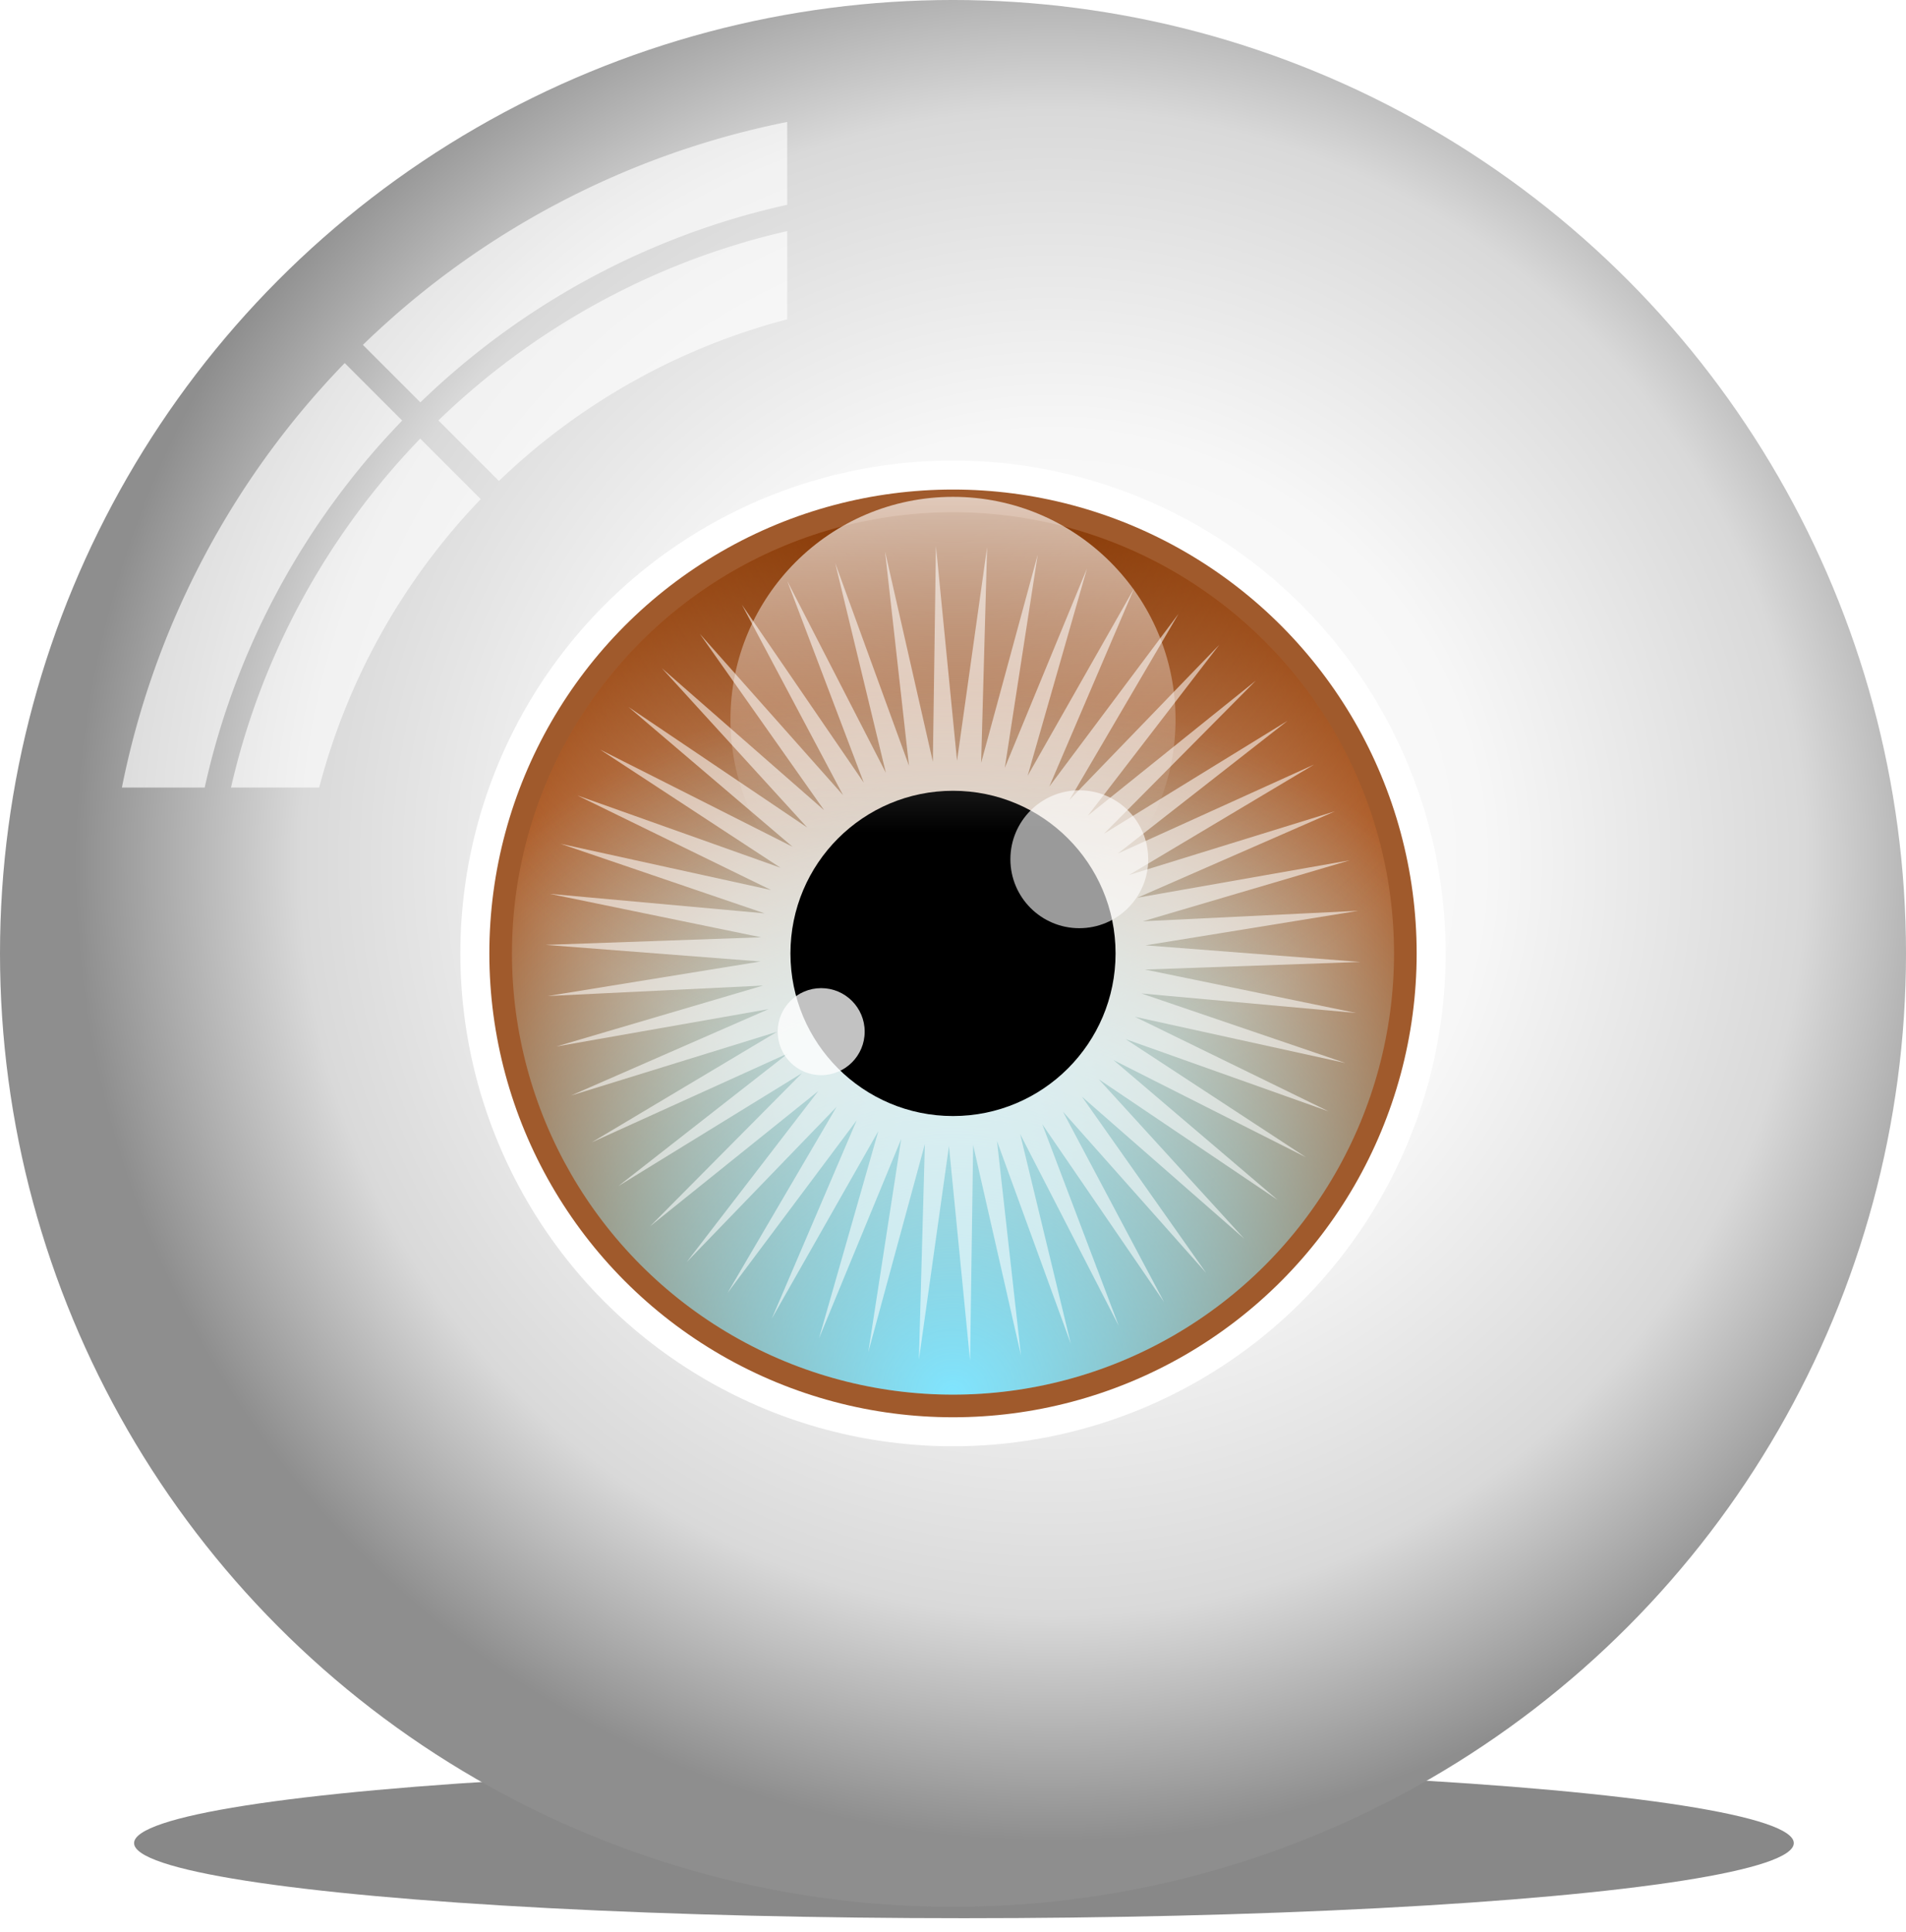
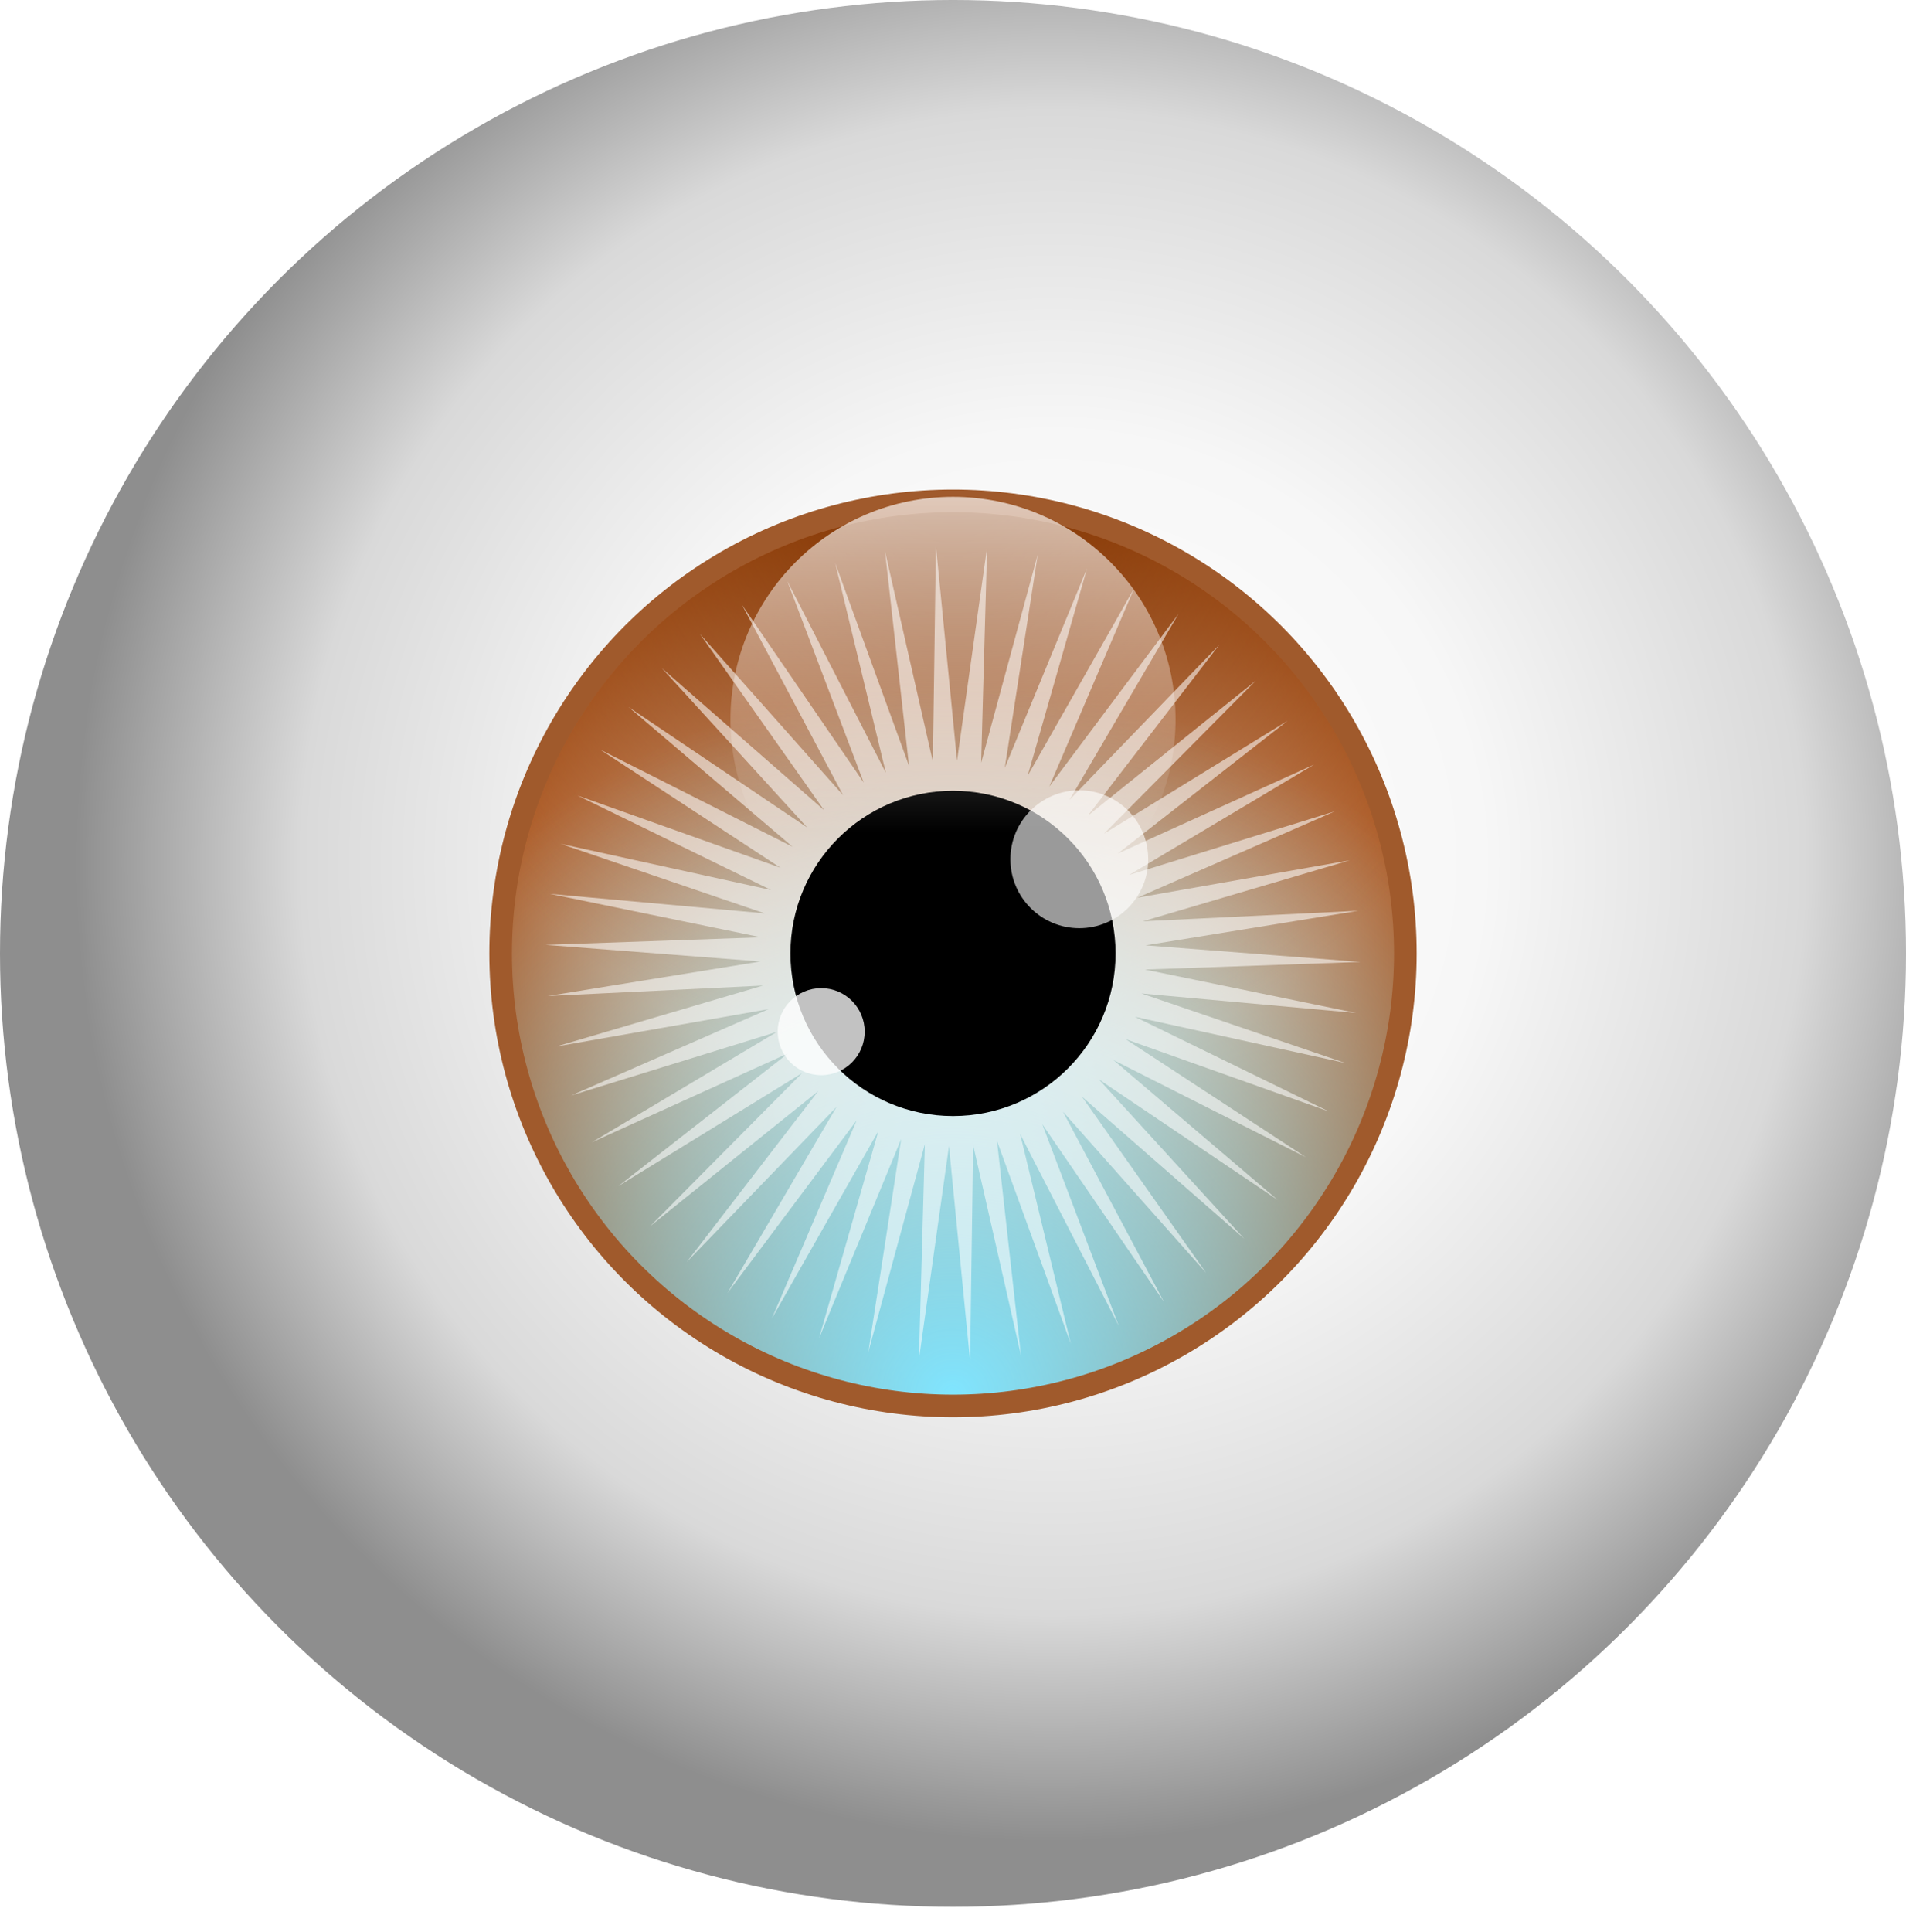
<svg xmlns="http://www.w3.org/2000/svg" xmlns:xlink="http://www.w3.org/1999/xlink" width="1198.772" height="1214.618" viewBox="0 0 317.175 321.368">
  <defs>
    <linearGradient id="e">
      <stop style="stop-color:#fff;stop-opacity:.674" offset="0" />
      <stop style="stop-color:#fff;stop-opacity:0" offset="1" />
    </linearGradient>
    <linearGradient id="c">
      <stop style="stop-color:#803300;stop-opacity:1" offset="0" />
      <stop style="stop-color:#803300;stop-opacity:0" offset="1" />
    </linearGradient>
    <linearGradient id="b">
      <stop style="stop-color:#f4e4d8;stop-opacity:1" offset="0" />
      <stop style="stop-color:#e3b79a;stop-opacity:1" offset=".511" />
      <stop style="stop-color:#b46532;stop-opacity:1" offset="1" />
    </linearGradient>
    <linearGradient id="a">
      <stop style="stop-color:#fff;stop-opacity:1" offset="0" />
      <stop style="stop-color:#f7f7f7;stop-opacity:1" offset=".44" />
      <stop style="stop-color:#d9d9d9;stop-opacity:1" offset=".769" />
      <stop style="stop-color:#8e8e8e;stop-opacity:1" offset="1" />
    </linearGradient>
    <linearGradient id="d">
      <stop style="stop-color:#80e5ff;stop-opacity:1" offset="0" />
      <stop style="stop-color:#80e5ff;stop-opacity:0" offset="1" />
    </linearGradient>
    <linearGradient xlink:href="#e" id="k" x1="226.3" y1="194.171" x2="226.3" y2="210.16" gradientUnits="userSpaceOnUse" gradientTransform="matrix(3.504 0 0 3.504 -565.764 -532.899)" />
    <radialGradient xlink:href="#b" id="h" cx="225.841" cy="218.605" fx="225.841" fy="218.605" r="26.114" gradientUnits="userSpaceOnUse" gradientTransform="matrix(2.811 0 0 2.811 -409.097 -390.855)" />
    <radialGradient xlink:href="#c" id="i" cx="225.841" cy="189.529" fx="225.841" fy="189.529" r="26.114" gradientUnits="userSpaceOnUse" gradientTransform="translate(-659.632 -601.108) scale(3.92)" />
    <radialGradient xlink:href="#d" id="j" cx="225.841" cy="244.739" fx="225.841" fy="244.739" r="26.114" gradientUnits="userSpaceOnUse" gradientTransform="matrix(4.529 0 0 4.529 -797.277 -811.518)" />
    <radialGradient xlink:href="#a" id="g" cx="232.03" cy="213.037" fx="232.03" fy="213.037" r="60.383" gradientUnits="userSpaceOnUse" gradientTransform="translate(-383.072 -365.664) scale(2.695)" />
    <filter style="color-interpolation-filters:sRGB" id="f" x="-.008" width="1.017" y="-.089" height="1.179">
      <feGaussianBlur stdDeviation=".406" />
    </filter>
  </defs>
  <g transform="translate(-67.043 -64.947)">
-     <ellipse style="opacity:.683;fill:#000;fill-opacity:1;stroke:none;stroke-width:1.332;filter:url(#f)" cx="226.504" cy="273.535" rx="58.839" ry="5.453" transform="matrix(2.347 0 0 2.291 -304.154 -255.146)" />
    <circle style="fill:url(#g);fill-opacity:1;stroke:none;stroke-width:3.088" cx="225.631" cy="223.534" r="158.588" />
-     <path style="opacity:.65;fill:#fff;fill-opacity:1;stroke:none;stroke-width:3.088" d="M198.042 85.232a141.028 141.028 0 0 0-70.608 37.08l9.564 9.564c16.635-16.089 37.633-27.695 61.044-32.864zm0 18.154c-22.245 5.083-42.192 16.18-58.042 31.492l10.07 10.07a109.02 109.02 0 0 1 47.972-26.885zm-73.635 21.952a141.028 141.028 0 0 0-37.08 70.608h13.781c5.169-23.41 16.775-44.409 32.864-61.043zm12.566 12.566c-15.31 15.85-26.408 35.797-31.491 58.042h14.677a109.02 109.02 0 0 1 26.884-47.972z" />
-     <circle style="fill:#fff;fill-opacity:1;stroke:none;stroke-width:3.088" cx="225.631" cy="223.534" r="81.98" />
    <circle style="fill:#a05a2c;fill-opacity:1;stroke:none;stroke-width:3.088" cx="225.631" cy="223.534" r="77.157" />
    <circle style="fill:url(#h);fill-opacity:1;stroke:none;stroke-width:3.088" cx="225.63" cy="223.534" r="73.393" />
    <circle style="fill:url(#i);fill-opacity:1;stroke:none;stroke-width:3.088" cx="225.63" cy="223.534" r="73.393" />
    <circle style="fill:url(#j);fill-opacity:1;stroke:none;stroke-width:3.088" cx="225.63" cy="223.534" r="73.393" />
    <path style="opacity:.556;fill:#fff;fill-opacity:1;stroke:none;stroke-width:1.587;stroke-miterlimit:4;stroke-dasharray:none;stroke-opacity:1" d="m284.36 257.442-32.03-16.169 27.317 23.262-29.751-20.056 24.186 26.503-27.003-23.626 20.675 29.324-23.83-26.824 16.836 31.685-20.279-29.6 12.732 33.545-16.41-31.907 8.428 34.876-12.28-33.713 3.989 35.657-7.959-34.986-.51 35.877-3.512-35.708-5.003 35.53.992-35.867-9.417 34.622 5.48-35.459-13.683 33.17 9.88-34.494-17.73 31.193 14.125-32.982-21.5 28.724 18.147-30.952-24.931 25.803 21.884-28.434-27.969 22.475 25.275-25.466-30.565 18.792 28.268-22.098-32.68 14.814 30.815-18.38-34.278 10.6 32.875-14.374-35.337 6.22 34.418-10.139-35.838 1.743 35.417-5.746-35.774-2.763 35.858-1.262-35.145-7.224 35.733 3.242-33.962-11.573 35.045 7.695-32.245-15.737 33.805 12.027-30.018-19.655 32.03 16.168-27.317-23.262 29.751 20.056-24.186-26.502 27.003 23.626-20.675-29.325 23.83 26.824-16.837-31.684 20.28 29.6-12.732-33.546 16.41 31.908-8.428-34.876 12.28 33.712-3.989-35.657 7.959 34.986.51-35.876 3.512 35.707 5.003-35.529-.992 35.866 9.417-34.622-5.48 35.46 13.683-33.17-9.88 34.493 17.73-31.192-14.125 32.982 21.5-28.724-18.147 30.952 24.931-25.803-21.884 28.433 27.969-22.475-25.275 25.466 30.565-18.792-28.268 22.098 32.68-14.813-30.815 18.38 34.278-10.6-32.875 14.373 35.337-6.22-34.418 10.14 35.838-1.743-35.417 5.746 35.774 2.762-35.858 1.262 35.145 7.225-35.733-3.242 33.962 11.572-35.045-7.695 32.245 15.738-33.805-12.027z" />
    <circle style="fill:#000;fill-opacity:1;stroke:none;stroke-width:3.088" cx="225.631" cy="223.534" r="27.052" />
    <circle style="fill:url(#k);fill-opacity:1;stroke:none;stroke-width:3.088" cx="225.631" cy="184.624" r="37.033" />
    <circle style="opacity:.603;fill:#fff;fill-opacity:1;stroke:none;stroke-width:3.088" cx="246.649" cy="207.872" r="11.468" />
    <circle style="opacity:.759;fill:#fff;fill-opacity:1;stroke:none;stroke-width:3.088" cx="203.697" cy="236.549" r="7.238" />
  </g>
</svg>